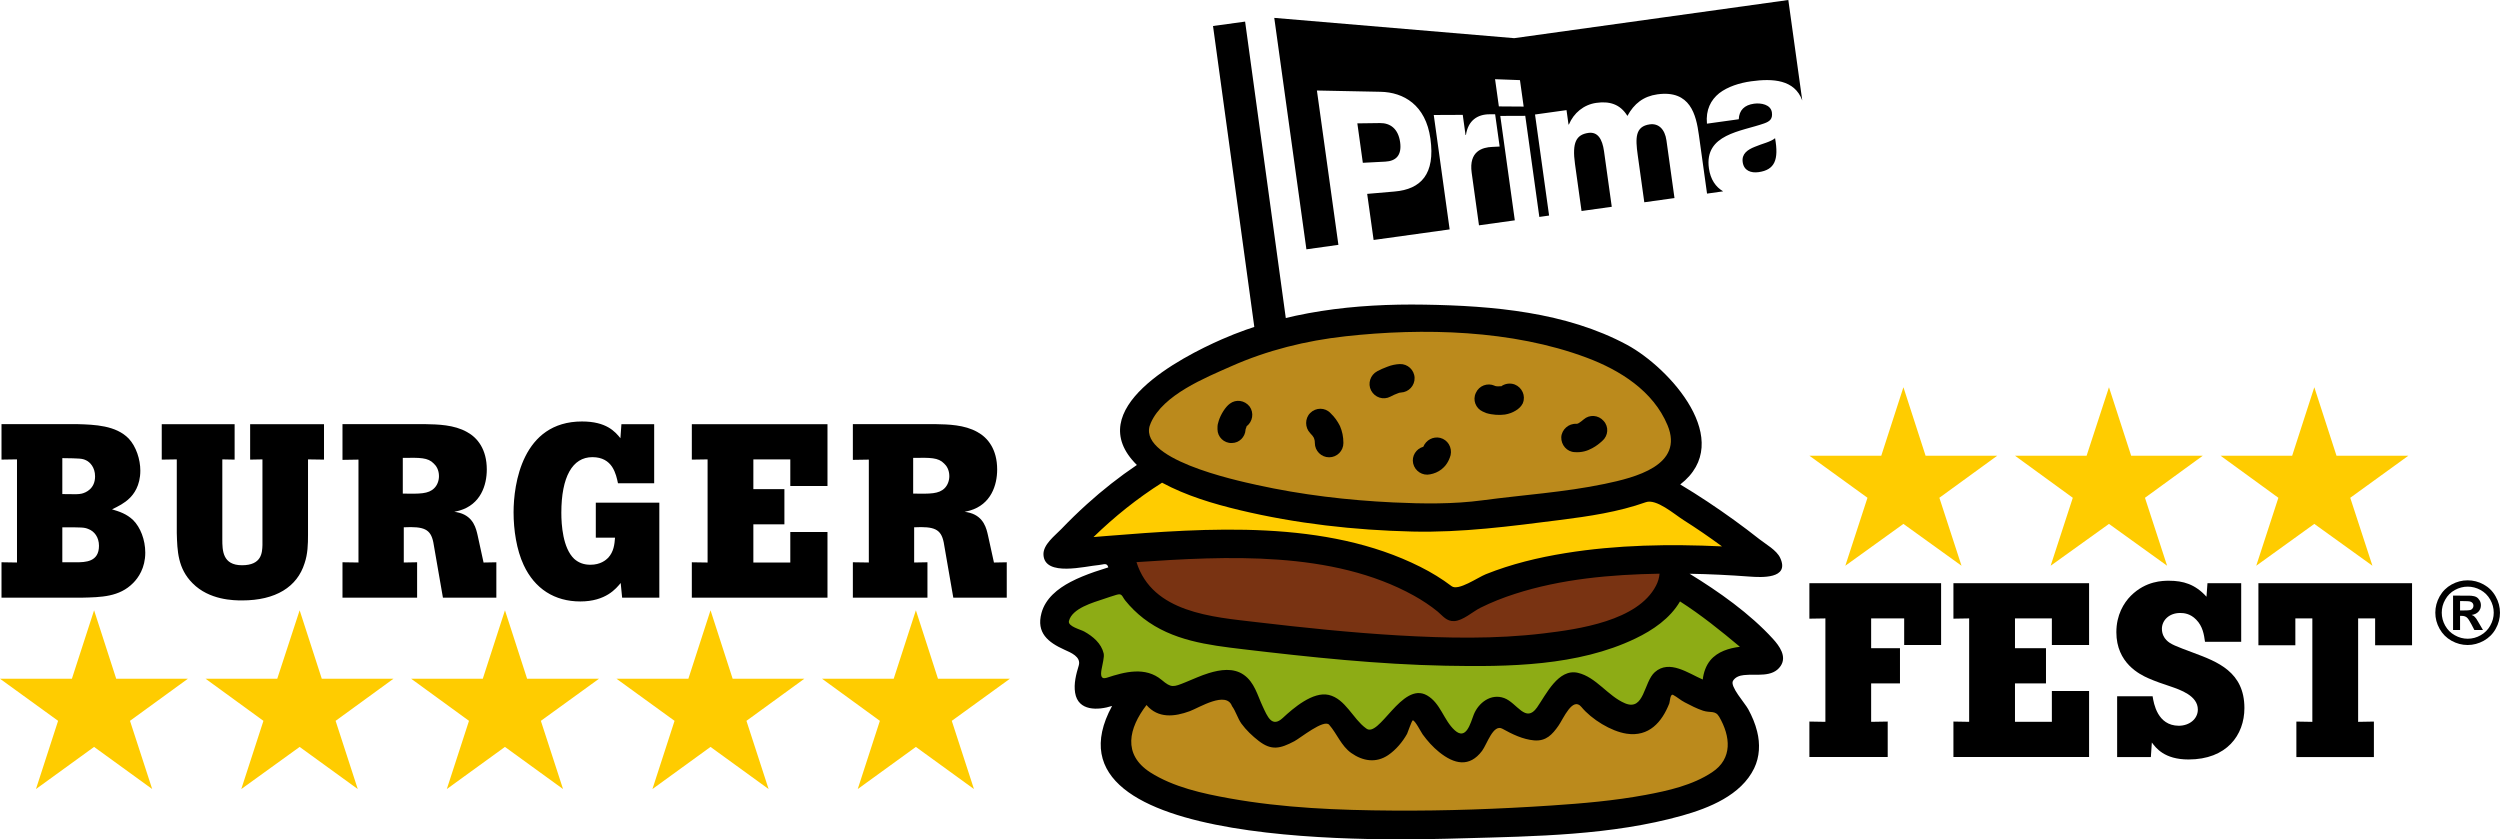
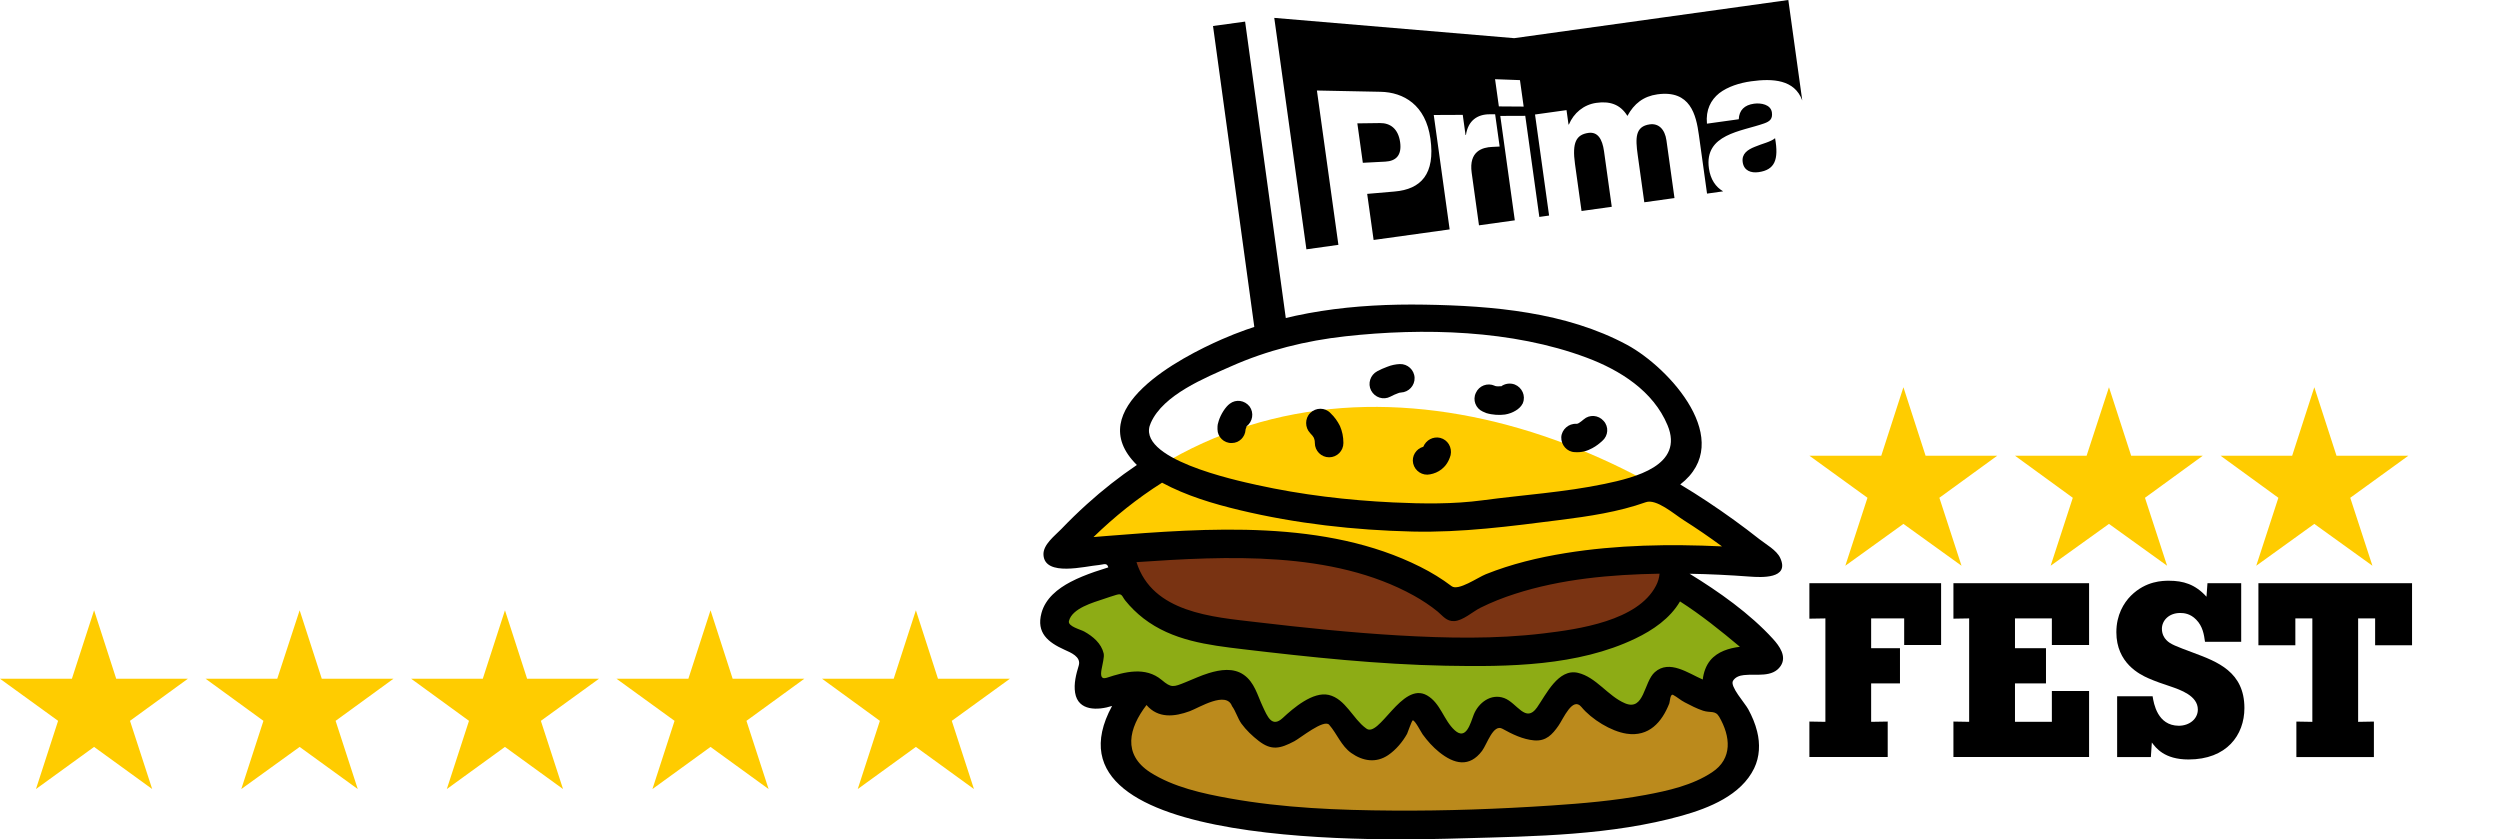
<svg xmlns="http://www.w3.org/2000/svg" id="logo" x="0px" y="0px" width="134.474px" height="45.146px" viewBox="0 0 134.474 45.146" style="enable-background:new 0 0 134.474 45.146;" xml:space="preserve">
  <g>
    <g>
      <g>
        <path d="M85.443,7.148c-0.659,0.093-0.887,0.514-0.725,1.673l0.352,2.529l1.626-0.227L86.28,8.137    C86.187,7.469,85.936,7.081,85.443,7.148 M88.74,6.689c-0.786,0.11-0.776,0.732-0.648,1.649l0.354,2.542l1.624-0.226    l-0.432-3.099C89.552,6.944,89.211,6.624,88.74,6.689 M75.313,7.652c-0.104-0.743-0.545-1.038-1.082-1.032l-1.22,0.016    l0.295,2.121l1.212-0.063C75.064,8.665,75.412,8.377,75.313,7.652 M94.393,7.896c-0.396,0.157-0.717,0.378-0.654,0.826    c0.063,0.459,0.446,0.595,0.854,0.538c0.872-0.122,1.094-0.664,0.888-1.826C95.244,7.635,94.775,7.731,94.393,7.896     M81.957,5.733l-1.334-0.009l-0.204-1.464l1.339,0.05L81.957,5.733z M81.447,2.053L68.542,0.962l1.729,12.449l1.721-0.241    l-1.156-8.301l3.428,0.069c1.229,0.025,2.425,0.701,2.678,2.521c0.265,1.905-0.507,2.722-1.93,2.843l-1.472,0.127l0.346,2.479    l4.09-0.568l-0.855-6.154l1.56-0.007l0.15,1.084h0.021c0.116-0.79,0.629-1.114,1.266-1.115c0.111-0.002,0.305,0,0.305,0    l0.242,1.735l-0.402,0.02c-0.516,0.021-1.265,0.224-1.102,1.391l0.393,2.827l1.927-0.269l-0.781-5.616l1.343-0.005l0.757,5.438    l0.525-0.074l-0.757-5.435l1.694-0.236l0.108,0.776l0.021-0.003c0.257-0.615,0.795-1.068,1.473-1.163    c0.699-0.099,1.278,0.057,1.674,0.702c0.357-0.66,0.862-1.056,1.613-1.161c1.776-0.246,2.082,1.105,2.231,2.184l0.439,3.156    l0.866-0.122c-0.398-0.232-0.682-0.638-0.765-1.237c-0.26-1.847,1.741-1.979,2.975-2.418c0.304-0.108,0.46-0.243,0.412-0.591    c-0.06-0.426-0.588-0.521-0.965-0.468c-0.506,0.07-0.796,0.345-0.817,0.836l-1.711,0.238c-0.07-0.745,0.208-1.275,0.66-1.639    c0.457-0.352,1.087-0.553,1.722-0.641c1.168-0.162,2.334-0.091,2.745,1.031L96.193,0L81.447,2.053z" />
      </g>
    </g>
    <g>
-       <path d="M0.081,22.815v1.907l0.833-0.013v5.548l-0.833-0.013v1.905h4.304c1.059-0.024,2.039-0.038,2.78-0.793   c0.265-0.266,0.649-0.795,0.649-1.629c0-0.701-0.266-1.364-0.649-1.748c-0.358-0.345-0.755-0.465-1.139-0.582   c0.331-0.16,0.676-0.332,0.94-0.597c0.211-0.199,0.582-0.661,0.582-1.483c0-0.608-0.225-1.297-0.622-1.723   c-0.688-0.713-1.827-0.754-2.769-0.78H0.081L0.081,22.815z M3.352,24.643c0.938,0.014,1.072,0.014,1.283,0.119   c0.199,0.093,0.479,0.371,0.479,0.861c0,0.663-0.492,0.875-0.715,0.928c-0.188,0.039-0.293,0.039-1.047,0.025V24.643L3.352,24.643   z M3.352,28.364c1.072,0,1.178,0,1.404,0.093c0.317,0.119,0.568,0.438,0.568,0.901c0,0.873-0.729,0.887-1.244,0.887H3.352V28.364   L3.352,28.364z M8.7,24.723l0.809-0.013v3.958c0.026,0.968,0.054,1.907,0.848,2.703c0.901,0.914,2.224,0.926,2.662,0.926   c1.813,0,2.966-0.728,3.364-1.999c0.172-0.503,0.185-1.021,0.185-1.536V24.71l0.86,0.013v-1.907h-3.973v1.907l0.662-0.013v4.608   c-0.013,0.41-0.039,1.086-1.099,1.086c-1.046,0-1.06-0.795-1.06-1.391V24.71l0.662,0.013v-1.907H8.7V24.723L8.7,24.723z    M18.422,22.815v1.921l0.86-0.014v5.535l-0.86-0.013v1.905h4.014v-1.905l-0.717,0.013v-1.894c1.087-0.053,1.444,0.093,1.589,0.809   l0.517,2.978h2.873v-1.905l-0.688,0.013l-0.317-1.455c-0.08-0.346-0.212-1.008-0.98-1.219c-0.092-0.027-0.186-0.041-0.276-0.053   c0.091-0.027,0.185-0.041,0.276-0.067c1.141-0.33,1.471-1.364,1.471-2.211c0-1.087-0.502-1.709-1.061-2.013   c-0.699-0.398-1.588-0.412-2.224-0.425H18.422L18.422,22.815z M21.666,24.63c0.926-0.014,1.352-0.026,1.668,0.306   c0.133,0.119,0.278,0.344,0.278,0.675c0,0.265-0.104,0.502-0.253,0.647c-0.316,0.318-0.78,0.306-1.693,0.293V24.63L21.666,24.63z    M33.465,32.15h2v-5.11h-3.417v1.882h1.034c-0.027,0.355-0.066,0.754-0.371,1.084c-0.12,0.12-0.41,0.372-0.953,0.372   c-0.332,0-0.623-0.093-0.875-0.319c-0.609-0.582-0.689-1.827-0.689-2.475c0-1.935,0.597-2.994,1.669-2.994   c0.543,0,0.862,0.225,1.06,0.518c0.199,0.305,0.266,0.647,0.318,0.887h1.947v-3.179h-1.762l-0.054,0.755   c-0.29-0.357-0.755-0.9-2.065-0.9c-3.219,0-3.682,3.377-3.682,4.887c0,0.94,0.158,2.014,0.543,2.834   c0.596,1.283,1.669,1.96,3.047,1.96c1.376,0,1.932-0.702,2.172-0.993L33.465,32.15L33.465,32.15z M37.213,24.723l0.848-0.013   v5.548l-0.848-0.013v1.905h7.297v-3.535h-2v1.643h-1.987v-2.053h1.67v-1.895h-1.67V24.71h1.987v1.431h2v-3.325h-7.297V24.723   L37.213,24.723z M45.875,22.815v1.921l0.859-0.014v5.535l-0.859-0.013v1.905h4.012v-1.905l-0.715,0.013v-1.894   c1.085-0.053,1.443,0.093,1.59,0.809l0.516,2.978h2.875v-1.905l-0.689,0.013l-0.319-1.455c-0.079-0.346-0.212-1.008-0.979-1.219   c-0.094-0.027-0.186-0.041-0.278-0.053c0.093-0.027,0.185-0.041,0.278-0.067c1.139-0.33,1.471-1.364,1.471-2.211   c0-1.087-0.504-1.709-1.06-2.013c-0.702-0.398-1.59-0.412-2.225-0.425H45.875L45.875,22.815z M49.119,24.63   c0.926-0.014,1.35-0.026,1.668,0.306c0.133,0.119,0.277,0.344,0.277,0.675c0,0.265-0.105,0.502-0.25,0.647   c-0.317,0.318-0.781,0.306-1.695,0.293V24.63z" />
      <path d="M97.326,31.371v1.907l0.861-0.014v5.563l-0.861-0.015v1.908h4.213v-1.908l-0.891,0.015V36.76h1.551v-1.893h-1.551v-1.603   h1.777v1.431h1.986v-3.324H97.326L97.326,31.371z M105.074,33.278l0.846-0.014v5.563l-0.846-0.015v1.908h7.297v-3.55h-2.002v1.656   h-1.984V36.76h1.668v-1.893h-1.668v-1.603h1.984v1.431h2.002v-3.324h-7.297V33.278L105.074,33.278z M113.88,37.45v3.271h1.814   l0.053-0.783c0.211,0.28,0.66,0.914,1.973,0.914c2.053,0,3.006-1.313,3.006-2.767c0-1.947-1.457-2.491-2.729-2.967   c-0.953-0.357-1.258-0.465-1.469-0.69c-0.121-0.118-0.24-0.33-0.24-0.606c0-0.438,0.371-0.85,0.982-0.85   c0.197,0,0.541,0.027,0.861,0.357c0.355,0.359,0.422,0.807,0.475,1.192h1.947v-3.151h-1.814l-0.053,0.728   c-0.609-0.675-1.258-0.86-2.014-0.86c-0.33,0-1.242,0-2.053,0.807c-0.383,0.386-0.781,1.033-0.781,1.961   c0,1.67,1.273,2.278,1.723,2.478c0.383,0.169,0.781,0.303,1.178,0.435c0.543,0.187,1.482,0.504,1.482,1.247   c0,0.503-0.449,0.872-1.031,0.872c-1.141-0.012-1.34-1.191-1.402-1.587H113.88L113.88,37.45z M121.48,34.707h1.986v-1.442h0.914   v5.563l-0.859-0.015v1.908h4.17v-1.908l-0.848,0.015v-5.563h0.914v1.442h1.986v-3.336h-8.264V34.707z" />
      <g>
        <polygon style="fill:#FFCC00;" points="0,36.51 3.867,36.51 5.061,32.827 6.251,36.51 10.105,36.51 6.992,38.773 8.186,42.442     5.061,40.176 1.935,42.442 3.125,38.773    " />
        <path style="fill:#FFCC00;" d="M11.059,36.51h3.854l1.205-3.683l1.191,3.683h3.854l-3.111,2.264l1.192,3.669l-3.126-2.267    l-3.139,2.267l1.191-3.669L11.059,36.51L11.059,36.51z M22.117,36.51h3.852l1.193-3.683l1.191,3.683h3.866l-3.126,2.264    l1.193,3.669l-3.125-2.267l-3.127,2.267l1.193-3.669L22.117,36.51L22.117,36.51z M33.162,36.51h3.865l1.192-3.683l1.19,3.683    h3.855l-3.113,2.264l1.192,3.669l-3.125-2.267l-3.124,2.267l1.19-3.669L33.162,36.51L33.162,36.51z M44.218,36.51h3.854    l1.193-3.683l1.189,3.683h3.867l-3.125,2.264l1.193,3.669l-3.125-2.267l-3.127,2.267l1.191-3.669L44.218,36.51z" />
      </g>
      <g>
        <polygon style="fill:#FFCC00;" points="97.326,24.512 101.193,24.512 102.384,20.829 103.576,24.512 107.431,24.512     104.318,26.775 105.509,30.431 102.384,28.18 99.259,30.431 100.451,26.775    " />
        <path style="fill:#FFCC00;" d="M108.384,24.512h3.854l1.203-3.683l1.193,3.683h3.854l-3.111,2.264l1.191,3.655l-3.127-2.251    l-3.137,2.251l1.191-3.655L108.384,24.512L108.384,24.512z M119.441,24.512h3.854l1.191-3.683l1.193,3.683h3.867l-3.127,2.264    l1.193,3.655l-3.127-2.251l-3.123,2.251l1.191-3.655L119.441,24.512z" />
      </g>
      <g>
        <path style="fill-rule:evenodd;clip-rule:evenodd;fill:#BB8A1C;" d="M61.025,37.418c-5.787,7.604,13.824,7.23,22.447,6.647    c6.912-0.476,14.703-1.72,7.27-8.714C82.346,27.46,66.785,29.816,61.025,37.418z" />
        <path style="fill-rule:evenodd;clip-rule:evenodd;fill:#8DAC15;" d="M61.012,30.809c-1.271,0.53-4.344,1.021-4.344,2.689    c0,0.848,2.596,0.701,2.039,2.488c-0.965,3.128,2.08-0.343,3.471,1.38c1.072,1.31,3.893-2.08,4.754,0.317    c0.344,0.939,1.365,1.762,1.455,1.774c0.545,0.066,2.121-1.168,2.676-1.353c0.861-0.276,2.055,3.404,3.684,1.313    c2.211-2.847,1.43-0.624,3.469,0.661c1.205,0.769,1.471-2.899,2.885-1.495c1.83,1.827,2.215-0.809,3.34-1.617    c0.648-0.465,2.475,2.491,4.051,1.498c0.504-0.305,0.635-1.656,1.125-1.855c0.57-0.211,2.823,1.604,2.715,0.637    c-0.355-3.324,4.968-0.345,1.763-3.047c-5.232-4.396-5.974-3.721-11.205-5.23C76.719,27.168,66.811,28.439,61.012,30.809z" />
        <path style="fill-rule:evenodd;clip-rule:evenodd;fill:#793312;" d="M64.139,24.308c-5.604,2.146-5.404,8.848,1.443,9.667    c5.707,0.662,16.381,2.066,21.598-0.158c2.264-0.966,3.813-2.543,2.119-5.324C86.836,24.44,69.725,22.162,64.139,24.308z" />
        <path style="fill-rule:evenodd;clip-rule:evenodd;fill:#FFCC00;" d="M56.854,29.764c4.184-0.238,15.547-1.88,20.963,2.517    l0.332,0.33c4.674-3.072,12.924-2.676,16.887-2.331C84.279,21.262,67.793,17.315,56.854,29.764z" />
-         <path style="fill-rule:evenodd;clip-rule:evenodd;fill:#BB8A1C;" d="M77.713,17.143c-6.002-0.238-9.734,0.623-13.324,2.543    c-11.375,6.053,8.926,8.9,15.588,7.919c3.416-0.504,11.76-0.647,10.621-4.463C89.299,18.852,83.723,17.381,77.713,17.143z" />
        <g>
          <path d="M93.802,36.313c0.658-0.079,1.54,0.156,1.978-0.49c0.346-0.513-0.066-1.076-0.414-1.459     c-1.237-1.358-2.918-2.545-4.483-3.502c1.079,0.018,2.154,0.072,3.228,0.152c0.615,0.045,2.177,0.141,1.644-1.006     c-0.191-0.414-0.766-0.729-1.116-1.004c-0.445-0.353-0.904-0.697-1.367-1.033c-0.937-0.676-1.901-1.319-2.892-1.912     c3.015-2.336-0.574-6.275-2.865-7.512c-3.275-1.764-7.234-2.101-10.889-2.16c-3.729-0.061-7.461,0.355-10.904,1.865     c-2.201,0.965-7.611,3.756-4.57,6.759c-0.943,0.636-1.84,1.343-2.684,2.106c-0.477,0.43-0.938,0.879-1.383,1.343     c-0.342,0.357-0.992,0.835-0.957,1.389c0.07,1.192,2.27,0.599,2.982,0.543c0.248-0.021,0.434-0.147,0.506,0.127     c-0.246,0.077-0.494,0.158-0.742,0.241c-0.439,0.154-0.873,0.324-1.287,0.541c-0.689,0.361-1.355,0.889-1.566,1.672     c-0.289,1.068,0.352,1.576,1.238,1.977c0.332,0.15,0.906,0.375,0.766,0.849c-0.141,0.462-0.275,0.979-0.195,1.466     c0.162,0.998,1.232,0.949,1.988,0.708c-4.279,7.866,15.191,7.224,18.865,7.119c3.9-0.107,8.016-0.159,11.793-1.219     c1.452-0.409,3.177-1.094,3.88-2.547c0.297-0.617,0.326-1.317,0.16-1.979c-0.102-0.418-0.271-0.815-0.477-1.194     c-0.174-0.328-1.002-1.233-0.822-1.53C93.339,36.416,93.576,36.336,93.802,36.313 M89.074,31.508     c-0.977,1.889-4.172,2.339-6.049,2.563c-2.592,0.312-5.221,0.257-7.816,0.107c-2.547-0.149-5.088-0.415-7.621-0.713     c-2.365-0.278-5.596-0.503-6.457-3.228c4.826-0.328,10.537-0.63,14.922,1.801c0.449,0.25,0.881,0.535,1.281,0.86     c0.273,0.231,0.479,0.531,0.883,0.511c0.475-0.021,0.998-0.51,1.418-0.719c0.592-0.295,1.213-0.539,1.842-0.742     c2.502-0.809,5.174-1.045,7.791-1.09C89.246,31.086,89.182,31.307,89.074,31.508 M61.902,22.746     c0.668-1.52,2.924-2.422,4.32-3.043c1.947-0.865,4.025-1.379,6.139-1.613c4.199-0.465,8.977-0.349,12.975,1.145     c1.799,0.672,3.59,1.791,4.359,3.635c0.906,2.168-1.756,2.818-3.385,3.159c-2.158,0.451-4.373,0.589-6.555,0.881     c-1.586,0.213-3.207,0.191-4.805,0.116c-2.463-0.116-4.934-0.408-7.344-0.94C66.465,25.834,61.002,24.664,61.902,22.746      M59.473,28.834c-0.219,0.018-0.436,0.035-0.654,0.054c1.125-1.095,2.359-2.084,3.688-2.924     c1.305,0.703,2.752,1.135,4.186,1.478c3.027,0.725,6.168,1.076,9.277,1.15c2.674,0.063,5.291-0.286,7.938-0.622     c1.553-0.196,3.139-0.43,4.619-0.956c0.566-0.203,1.527,0.641,2.021,0.955c0.709,0.449,1.401,0.924,2.077,1.421     c-2.807-0.132-5.645-0.087-8.422,0.362c-1.459,0.236-2.906,0.584-4.281,1.135c-0.443,0.179-1.48,0.912-1.838,0.645     c-0.527-0.4-1.092-0.744-1.684-1.041C71.303,27.93,64.979,28.393,59.473,28.834 M92.092,41.54     c-1.049,0.698-2.366,0.993-3.586,1.22c-1.668,0.309-3.365,0.456-5.057,0.568c-2.83,0.189-5.672,0.292-8.512,0.273     c-2.938-0.019-5.904-0.136-8.799-0.657c-1.453-0.261-3.014-0.601-4.275-1.404c-1.49-0.97-1.146-2.372-0.193-3.617     c0.627,0.732,1.506,0.633,2.328,0.331c0.502-0.187,1.961-1.108,2.271-0.274c0.201,0.274,0.303,0.653,0.504,0.94     c0.262,0.357,0.586,0.666,0.936,0.936c0.68,0.525,1.145,0.42,1.914,0.014c0.316-0.166,1.59-1.206,1.873-0.885     c0.422,0.483,0.65,1.14,1.188,1.519c0.617,0.435,1.33,0.556,1.984,0.114c0.416-0.283,0.773-0.706,1.018-1.144     c0.033-0.056,0.254-0.725,0.307-0.727c0.123-0.005,0.447,0.638,0.533,0.757c0.256,0.352,0.547,0.676,0.885,0.95     c0.811,0.653,1.629,0.838,2.307-0.063c0.273-0.365,0.6-1.469,1.098-1.191c0.523,0.291,1.102,0.574,1.707,0.625     c0.639,0.052,0.975-0.311,1.313-0.799c0.258-0.372,0.756-1.57,1.225-1.001c0.545,0.66,1.59,1.313,2.436,1.44     c1.199,0.18,1.898-0.62,2.295-1.631c0.031-0.078,0.043-0.539,0.207-0.455c0.221,0.119,0.404,0.289,0.629,0.403     c0.317,0.165,0.639,0.334,0.979,0.446c0.393,0.131,0.658-0.037,0.869,0.329C93.083,39.607,93.21,40.804,92.092,41.54      M91.999,35.516c-0.24,0.292-0.365,0.661-0.408,1.035c-0.77-0.328-1.79-1.094-2.579-0.396c-0.6,0.53-0.559,2.11-1.6,1.676     c-0.924-0.388-1.549-1.409-2.537-1.64c-1.057-0.246-1.713,1.172-2.197,1.861c-0.615,0.877-1.074-0.248-1.77-0.504     c-0.713-0.26-1.381,0.252-1.635,0.89c-0.176,0.449-0.402,1.41-1.025,0.842c-0.598-0.545-0.756-1.453-1.486-1.874     c-1.363-0.785-2.592,2.365-3.291,1.765c-0.697-0.503-1.102-1.585-2-1.792c-0.85-0.195-1.902,0.71-2.469,1.238     c-0.586,0.544-0.824-0.065-1.09-0.636c-0.277-0.593-0.439-1.283-1.008-1.681c-0.559-0.394-1.271-0.281-1.883-0.094     c-0.428,0.131-0.83,0.32-1.244,0.488c-0.672,0.273-0.771,0.316-1.291-0.121c-0.873-0.729-1.979-0.438-2.953-0.117     c-0.631,0.203-0.072-0.909-0.168-1.313c-0.127-0.538-0.578-0.913-1.039-1.171c-0.199-0.112-0.9-0.278-0.828-0.568     c0.172-0.688,1.307-0.995,1.875-1.188c0.221-0.078,0.445-0.148,0.67-0.218c0.326-0.102,0.295,0.066,0.488,0.308     c0.287,0.355,0.615,0.676,0.977,0.957c1.555,1.197,3.451,1.432,5.342,1.657c3.625,0.429,7.262,0.817,10.916,0.889     c3.357,0.065,7.105,0.024,10.199-1.462c0.943-0.452,1.863-1.078,2.402-1.997c1.133,0.725,2.19,1.575,3.222,2.44     C93.005,34.863,92.391,35.046,91.999,35.516" />
          <g>
            <path d="M66.998,23.117c-0.025,0.396-0.344,0.713-0.742,0.713c-0.422,0.015-0.768-0.33-0.768-0.74v-0.013l0,0v-0.013      c0-0.094,0-0.174,0.014-0.238c0.014-0.066,0.039-0.134,0.055-0.199c0.105-0.33,0.357-0.742,0.594-0.912      c0.332-0.254,0.795-0.186,1.061,0.146c0.252,0.343,0.17,0.819-0.16,1.071c0,0-0.014,0.078-0.053,0.158      C66.998,23.09,66.998,23.104,66.998,23.117z" />
            <path d="M70.475,23.301c-0.291-0.304-0.291-0.794,0-1.086c0.307-0.304,0.795-0.304,1.084,0      c0.227,0.213,0.385,0.438,0.518,0.702c0.119,0.278,0.184,0.569,0.184,0.913c0,0.424-0.342,0.768-0.768,0.768      c-0.422,0-0.768-0.344-0.768-0.768c0-0.119-0.023-0.211-0.051-0.277C70.633,23.473,70.568,23.395,70.475,23.301z" />
            <path d="M74.787,21.336c-0.379,0.199-0.838,0.047-1.037-0.334c-0.191-0.367-0.045-0.836,0.334-1.035      c0.168-0.086,0.334-0.168,0.535-0.238l0,0c0.223-0.088,0.443-0.136,0.678-0.146c0.414-0.015,0.775,0.31,0.793,0.737      c0.016,0.414-0.309,0.775-0.734,0.794c-0.055,0.005-0.121,0.014-0.193,0.052l0,0l-0.012,0.005      C75.063,21.2,74.93,21.26,74.787,21.336z" />
            <path d="M79.756,22.137c-0.381-0.172-0.555-0.623-0.369-1.006c0.17-0.384,0.621-0.556,1.008-0.384      c0.012,0.014,0.023,0.014,0.023,0.014c0.094,0.026,0.213,0.026,0.318,0.013v0.014c0.213-0.158,0.49-0.199,0.742-0.106      c0.396,0.159,0.596,0.608,0.438,0.993v0.013l0,0c-0.014,0.013-0.014,0.028-0.027,0.04c-0.119,0.251-0.504,0.502-0.939,0.57      c-0.291,0.039-0.662,0.025-1.008-0.08C79.877,22.189,79.811,22.164,79.756,22.137z" />
            <path d="M84.707,24.32c-0.422-0.013-0.74-0.383-0.727-0.807c0.025-0.41,0.396-0.741,0.809-0.715      c0.051,0,0.092-0.014,0.131-0.039c0.092-0.053,0.184-0.133,0.266-0.199c0.316-0.277,0.793-0.238,1.07,0.079      c0.293,0.318,0.252,0.795-0.064,1.072c-0.146,0.133-0.318,0.278-0.545,0.397C85.383,24.254,85.078,24.348,84.707,24.32z" />
            <path d="M76.928,25.514c-0.41,0.092-0.82-0.174-0.914-0.583c-0.092-0.397,0.158-0.794,0.545-0.9      c0.145-0.357,0.527-0.569,0.91-0.478c0.412,0.107,0.648,0.517,0.559,0.928c-0.096,0.344-0.266,0.583-0.477,0.754      C77.35,25.393,77.141,25.474,76.928,25.514z" />
          </g>
        </g>
      </g>
      <g>
-         <path d="M132.734,31.215c0.299,0,0.586,0.073,0.859,0.223c0.273,0.15,0.49,0.363,0.646,0.643c0.158,0.279,0.234,0.57,0.234,0.875    c0,0.303-0.076,0.592-0.23,0.867c-0.152,0.275-0.367,0.488-0.643,0.643c-0.275,0.152-0.564,0.229-0.867,0.229    s-0.59-0.076-0.867-0.229c-0.273-0.154-0.488-0.367-0.641-0.643c-0.156-0.275-0.23-0.564-0.23-0.867    c0-0.305,0.076-0.596,0.232-0.875c0.158-0.279,0.373-0.492,0.648-0.643C132.15,31.288,132.435,31.215,132.734,31.215z     M132.736,31.555c-0.238,0-0.469,0.061-0.688,0.18c-0.221,0.119-0.393,0.293-0.518,0.516c-0.129,0.225-0.189,0.459-0.189,0.705    c0,0.244,0.061,0.476,0.184,0.697c0.125,0.22,0.295,0.395,0.518,0.517c0.221,0.126,0.451,0.187,0.693,0.187    c0.246,0,0.479-0.061,0.697-0.187c0.221-0.122,0.393-0.297,0.516-0.517c0.125-0.222,0.188-0.453,0.188-0.697    c0-0.246-0.063-0.48-0.189-0.705c-0.127-0.223-0.301-0.396-0.52-0.516C133.207,31.615,132.976,31.555,132.736,31.555z     M131.949,33.885v-1.846h0.377c0.35,0,0.545,0.002,0.588,0.004c0.125,0.012,0.221,0.035,0.291,0.074    c0.068,0.039,0.125,0.098,0.172,0.178c0.047,0.079,0.07,0.166,0.07,0.264c0,0.134-0.045,0.248-0.131,0.342    c-0.088,0.096-0.211,0.154-0.369,0.177c0.059,0.021,0.1,0.044,0.131,0.068c0.029,0.026,0.072,0.072,0.127,0.143    c0.012,0.017,0.057,0.093,0.135,0.225l0.217,0.372h-0.463l-0.154-0.298c-0.105-0.201-0.189-0.329-0.258-0.381    s-0.156-0.079-0.26-0.079h-0.096v0.758H131.949z M132.326,32.837h0.148c0.219,0,0.352-0.009,0.404-0.024    c0.053-0.018,0.094-0.046,0.123-0.09c0.031-0.04,0.045-0.087,0.045-0.141c0-0.053-0.014-0.098-0.041-0.137    c-0.029-0.041-0.074-0.07-0.127-0.086c-0.057-0.02-0.189-0.027-0.404-0.027h-0.148V32.837z" />
-       </g>
+         </g>
    </g>
    <rect x="66.407" y="1.223" transform="matrix(0.991 -0.136 0.136 0.991 -0.728 9.218)" width="1.742" height="17.458" />
  </g>
</svg>